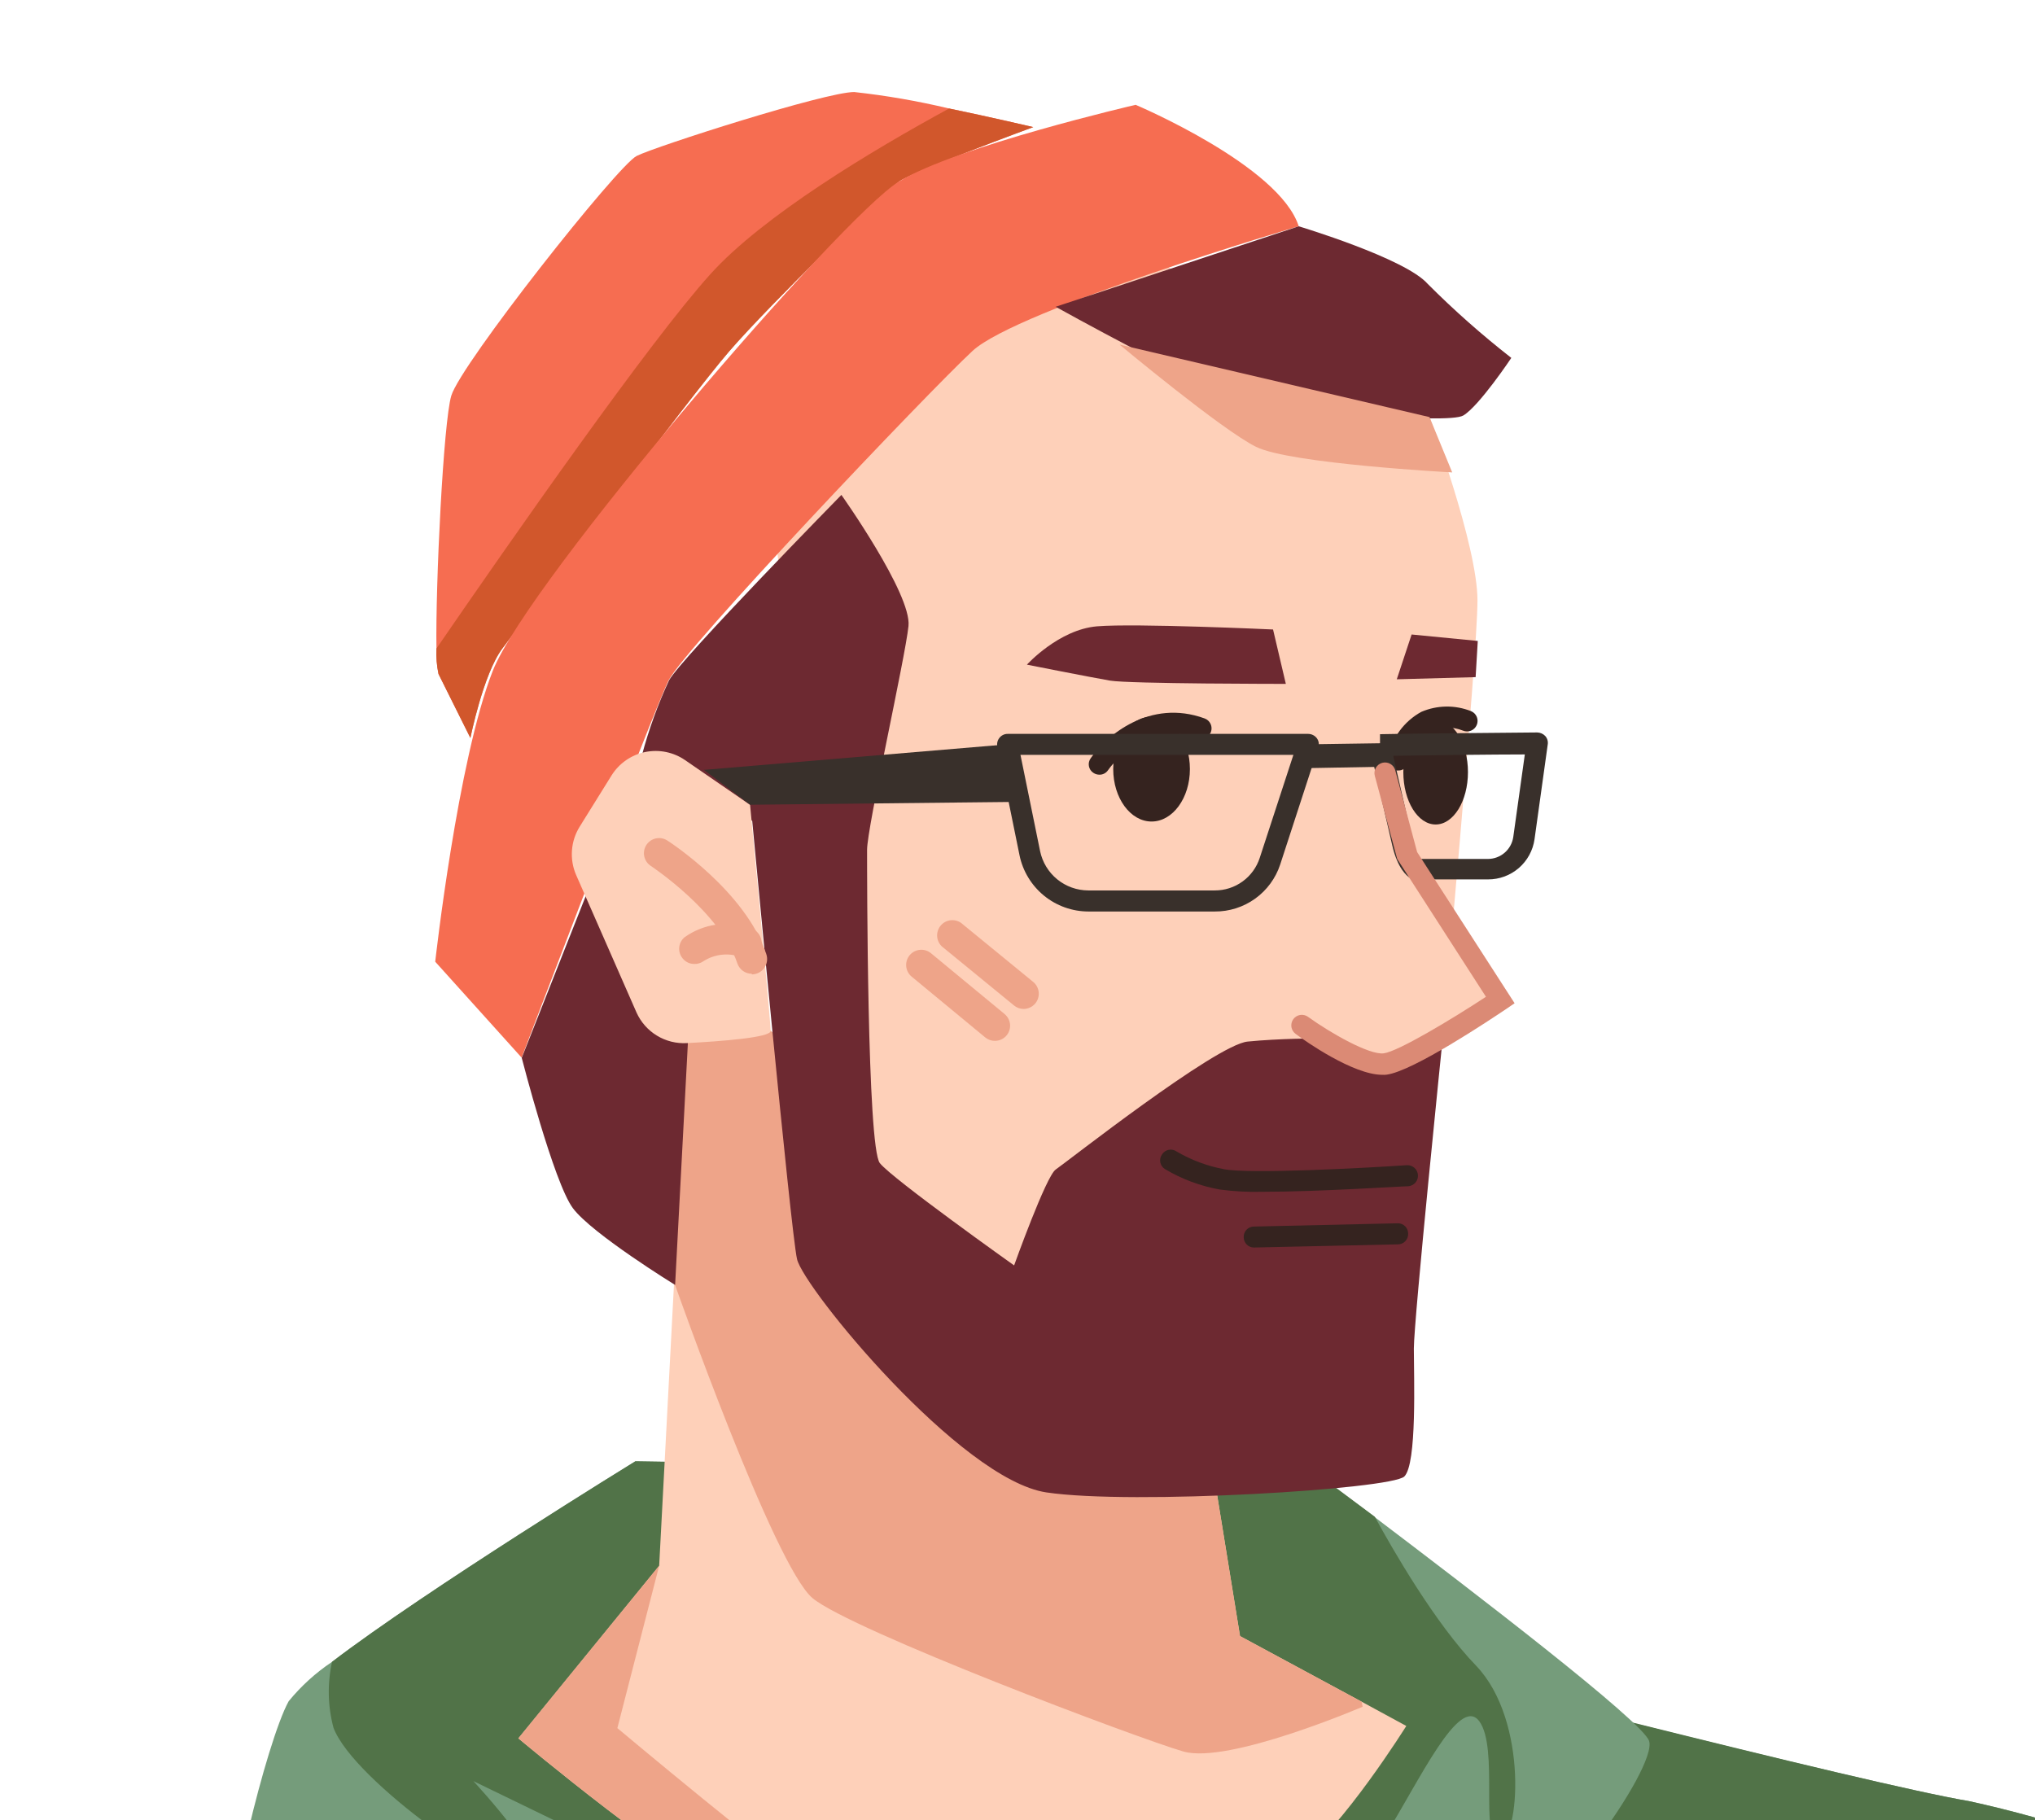
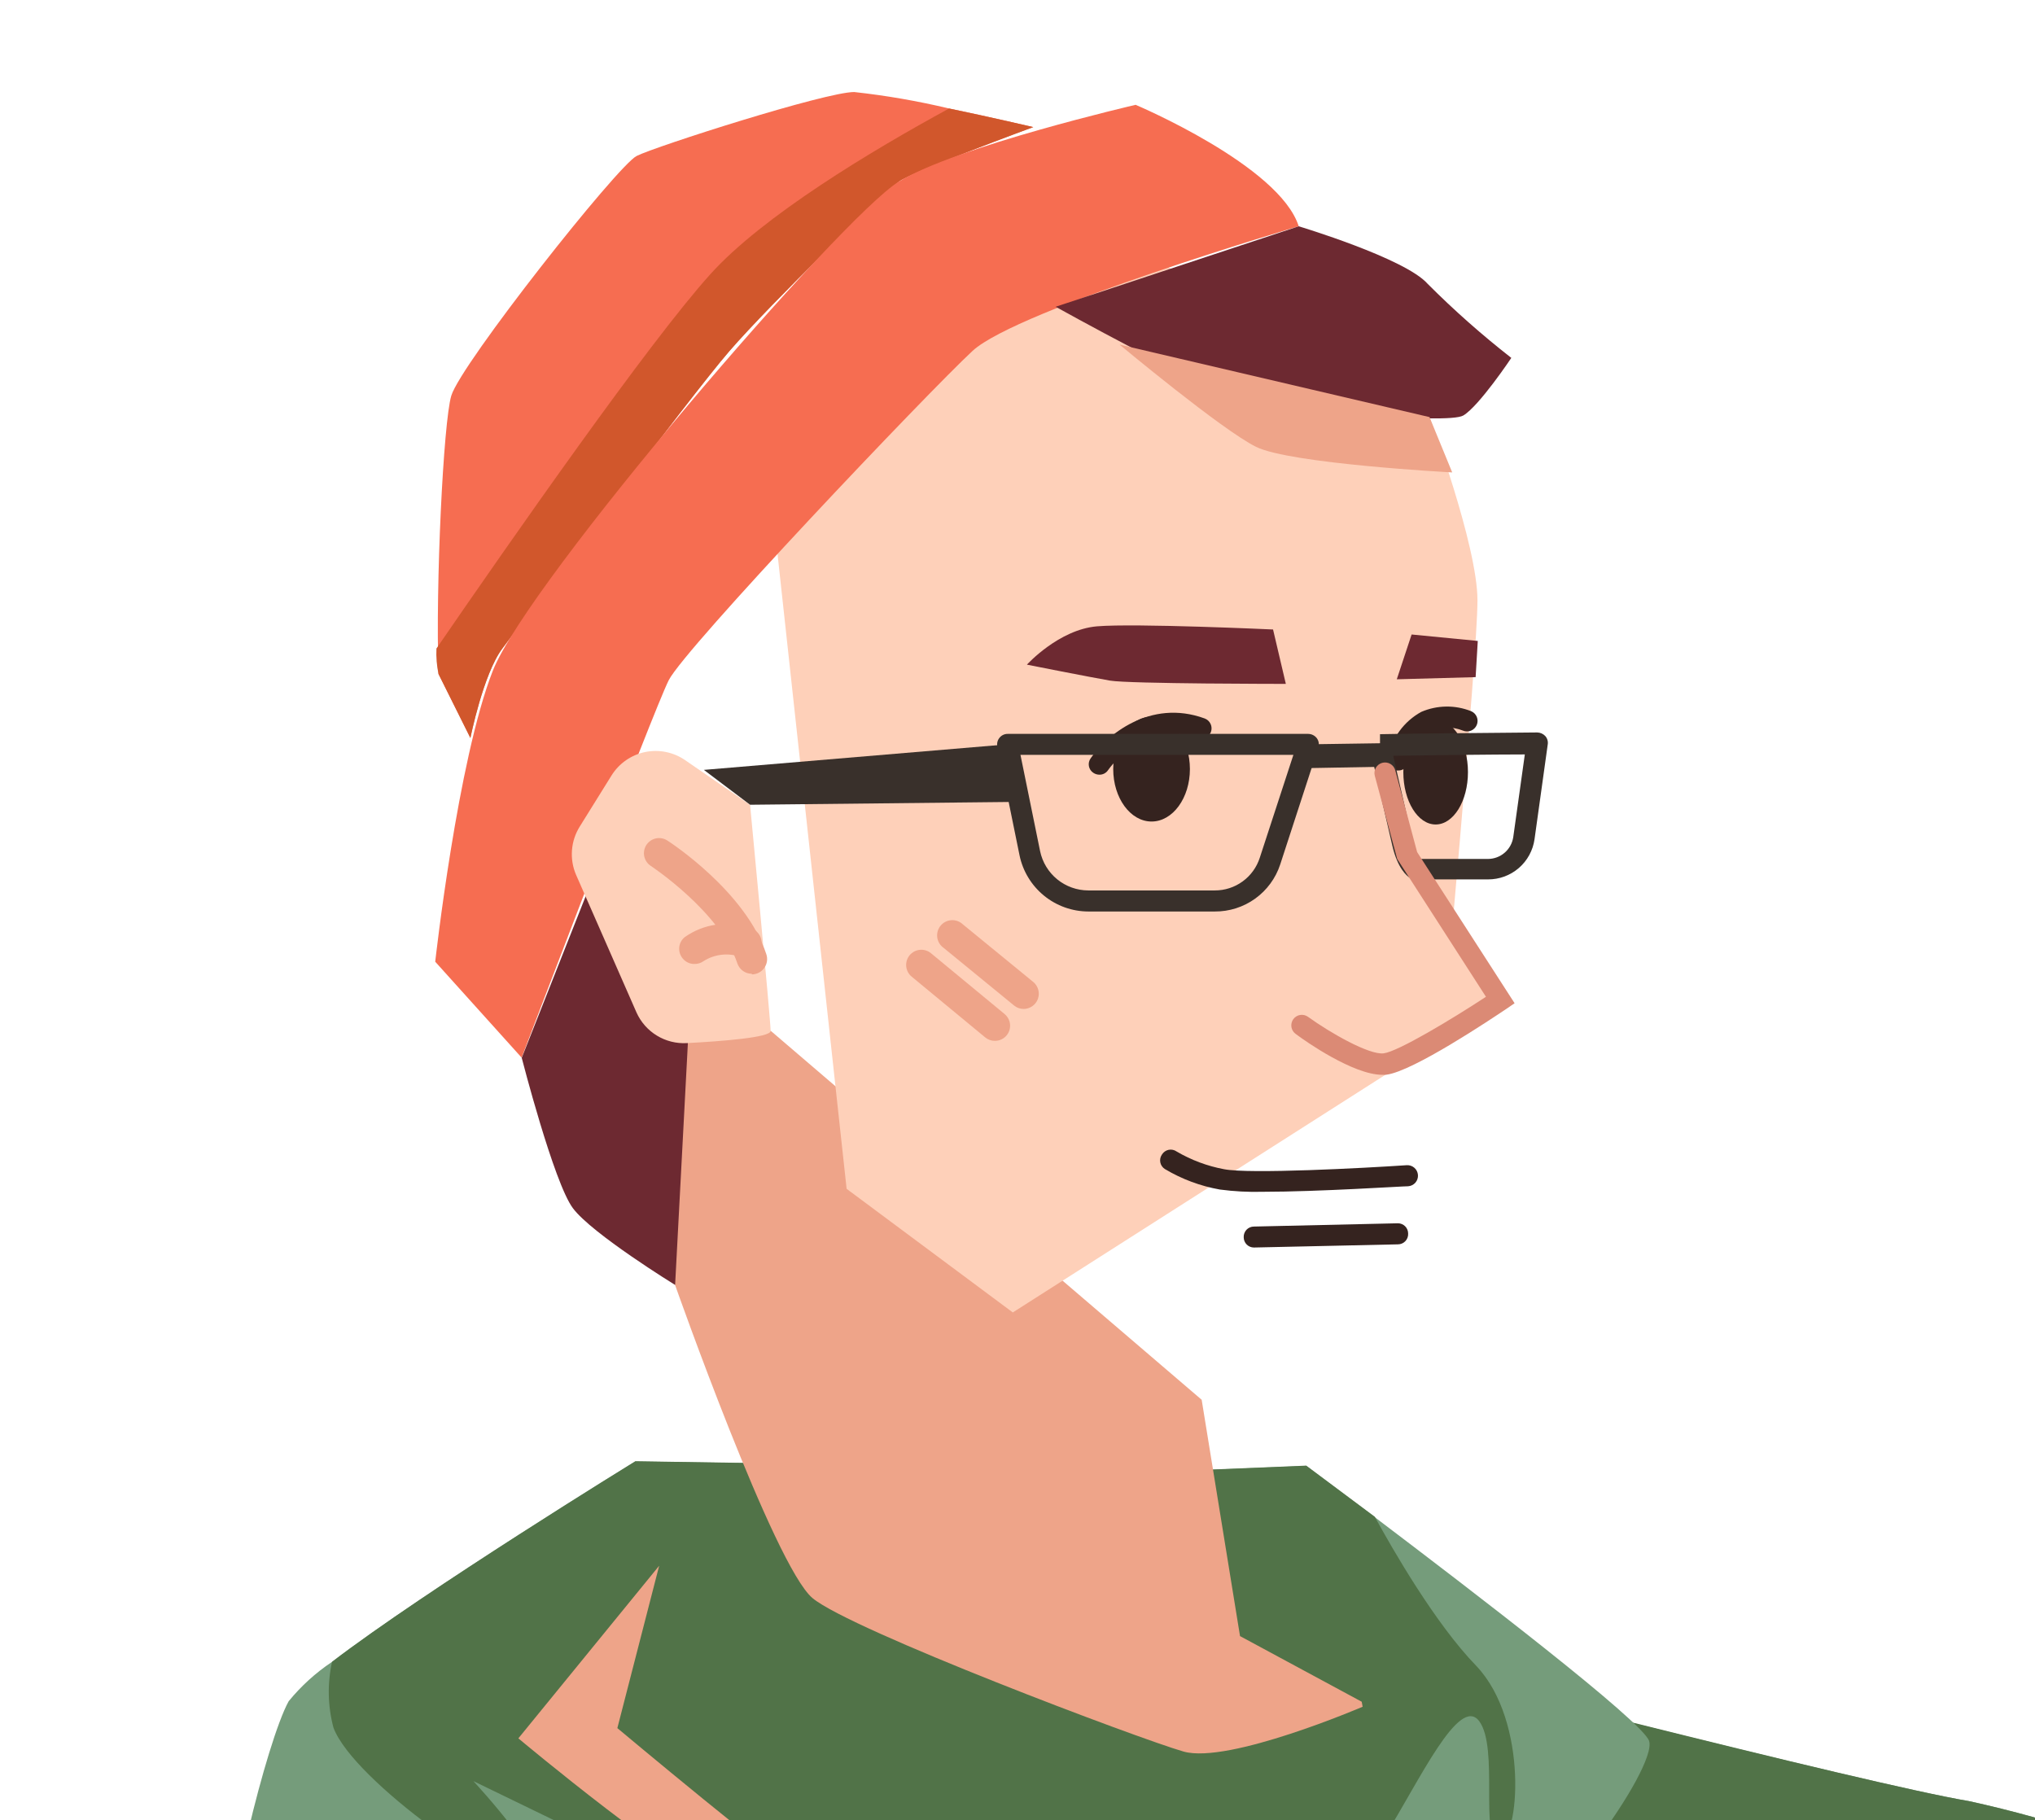
<svg xmlns="http://www.w3.org/2000/svg" width="199" height="178" viewBox="0 0 199 178" fill="none">
  <g clip-path="url(#clip0_98_30772)">
    <path d="M3.58 198.94C1.58 197.42 -0.31 195.94 -2 194.55C7.45 188.89 18 183.17 24.07 179.89C27.31 178.16 29.32 177.11 29.32 177.11L37.96 175.34L120.43 158.54C120.43 158.54 131.94 161.54 145.89 165.05L159.72 168.51C173.87 172.02 187.59 175.31 192.55 176.14C196.758 177.062 200.911 178.217 204.99 179.6C203.17 181.4 201.2 183.26 199.09 185.16C180.82 201.62 152.25 221.08 115.09 226.86C111.317 227.453 107.453 227.897 103.5 228.19C98.37 228.57 93.38 228.67 88.56 228.55C57.834 227.812 28.112 217.456 3.58 198.94Z" fill="#759C7B" />
    <path d="M192.55 176.14C196.758 177.062 200.911 178.217 204.99 179.6C203.17 181.4 201.2 183.26 199.09 185.16C197.478 184.654 195.835 184.253 194.17 183.96C190.92 183.96 164.86 181.96 164.86 181.96C164.86 181.96 151.17 194.35 147.25 196.3C144.61 197.61 125.18 203.3 112.81 206.83C107.13 208.47 102.94 209.65 102.55 209.75C102.55 209.75 96.83 209.33 89.26 208.75C76.67 207.75 59 206.25 54.11 205.43C46.29 204.12 12.4 194.36 12.4 194.36C12.4 194.36 8.59 196.26 3.61 198.91C1.61 197.39 -0.28 195.91 -1.97 194.52C7.48 188.86 18.03 183.14 24.1 179.86C27.34 178.13 29.35 177.08 29.35 177.08L37.99 175.31L120.46 158.51C120.46 158.51 131.97 161.51 145.92 165.02L159.75 168.48C173.87 172 187.59 175.31 192.55 176.14Z" fill="#517348" />
    <path d="M145.95 189.82C140.74 191.55 102.52 209.82 102.52 209.82C102.52 209.82 23.44 194.17 22.58 191.13C21.72 188.09 26.06 170.28 28.23 166.37C29.437 164.893 30.856 163.602 32.44 162.54C41.59 155.54 62.11 142.92 62.11 142.92L117.28 143.78L127.71 143.35C127.71 143.35 130.47 145.4 134.41 148.35C144.01 155.62 160.64 168.35 161.26 170.25C162.13 172.88 151.16 188.09 145.95 189.82Z" fill="#759C7B" />
    <path d="M146.6 180.05C144.65 180.05 146.6 170.92 144.65 168.32C142.7 165.72 138.78 174.18 135.53 179.39C132.28 184.6 126.3 181.39 126.3 181.39L67.79 184.61L46.29 174.18C46.29 174.18 54.76 183.3 52.15 183.96C49.54 184.62 34.56 174.18 32.61 168.96C32.05 166.855 32.002 164.647 32.47 162.52C41.62 155.52 62.14 142.9 62.14 142.9L117.31 143.76L127.74 143.33C127.74 143.33 130.5 145.38 134.44 148.33C136.17 151.5 140.36 158.79 144.35 162.9C149.53 168.32 148.56 180.05 146.6 180.05Z" fill="#517348" />
-     <path d="M137.52 168.79C137.52 168.79 131.27 178.79 126.9 181.93C122.53 185.07 100.1 195.68 100.1 195.68C99.45 195.45 78.76 188.15 72.6 185.68C66.44 183.21 50.69 170 50.69 170L64.46 153.12L65.92 125.38L67.16 102L75.36 100.8L117.51 136.89L121.26 160L133.16 166.42L137.52 168.79Z" fill="#FED0B9" />
    <path d="M133.25 166.91C133.25 166.91 120.12 172.55 115.73 171.29C111.34 170.03 83.21 159.41 79.46 156.29C75.71 153.17 66.01 125.65 66.01 125.65L65.92 125.43L67.16 102L75.36 100.8L117.51 136.89L121.26 160L133.16 166.42L133.25 166.91Z" fill="#EEA489" />
    <path d="M100.09 195.67C99.44 195.44 78.75 188.14 72.59 185.67C66.43 183.2 50.69 170 50.69 170L64.46 153.12L60.37 169C60.37 169 76.44 182.46 79.49 184.21C82.54 185.96 99.56 195.38 100.09 195.67Z" fill="#EEA489" />
    <path d="M75.71 51.21L107.79 22.44L139.79 40.79C139.79 40.79 144.48 53.3 144.48 58.72C144.48 64.14 141.04 101.56 141.04 101.56L99.04 128.35L82.79 116.26L75.71 51.21Z" fill="#FED0B9" />
-     <path d="M101.04 12.43C101.04 12.43 89.15 16.81 87.91 17.75C86.67 18.69 75.4 29.63 71.33 34.33C67.26 39.03 51.01 60.91 49.13 63.41C47.25 65.91 46 72.17 46 72.17L42.88 65.91C42.707 65.092 42.64 64.255 42.68 63.42C42.58 57.16 43.36 41.28 44.13 38.7C45.07 35.58 60.39 16.19 62.26 15.25C64.13 14.31 80.72 9 83.53 9C86.654 9.342 89.754 9.88 92.81 10.61C97.04 11.49 101.04 12.43 101.04 12.43Z" fill="#F66D51" />
+     <path d="M101.04 12.43C101.04 12.43 89.15 16.81 87.91 17.75C86.67 18.69 75.4 29.63 71.33 34.33C67.26 39.03 51.01 60.91 49.13 63.41C47.25 65.91 46 72.17 46 72.17L42.88 65.91C42.58 57.16 43.36 41.28 44.13 38.7C45.07 35.58 60.39 16.19 62.26 15.25C64.13 14.31 80.72 9 83.53 9C86.654 9.342 89.754 9.88 92.81 10.61C97.04 11.49 101.04 12.43 101.04 12.43Z" fill="#F66D51" />
    <path d="M101.04 12.43C101.04 12.43 89.15 16.81 87.91 17.75C86.67 18.69 75.4 29.63 71.33 34.33C67.26 39.03 51.01 60.91 49.13 63.41C47.25 65.91 46 72.17 46 72.17L42.88 65.91C42.707 65.092 42.64 64.255 42.68 63.42C50.06 52.68 63.5 33.42 69.46 26.82C74.58 21.13 85.22 14.74 92.81 10.61C97.04 11.49 101.04 12.43 101.04 12.43Z" fill="#D1572C" />
    <path d="M127 22.13C127 22.13 99.48 30.26 95.1 34.32C90.72 38.38 66.95 63.41 65.39 66.53C63.83 69.65 51.01 103.43 51.01 103.43L42.56 94.05C42.56 94.05 44.75 74.35 48.19 65.6C51.63 56.85 82.28 21.19 87.91 17.75C93.54 14.31 111.05 10.25 111.05 10.25C111.05 10.25 125.12 16.19 127 22.13Z" fill="#F66D51" />
    <path d="M100.42 65C100.42 65 103.54 61.56 107.29 61.25C111.04 60.94 124.49 61.56 124.49 61.56L125.74 66.88C125.74 66.88 110.42 66.88 108.55 66.56C106.68 66.24 100.42 65 100.42 65Z" fill="#6D2931" />
-     <path d="M82.279 48.4C82.279 48.4 89.159 58.09 88.84 61.22C88.519 64.35 84.79 80.92 84.79 83.11C84.79 85.3 84.79 112.19 86.04 113.75C87.29 115.31 99.169 123.75 99.169 123.75C99.169 123.75 102.3 115 103.24 114.37C104.18 113.74 118.88 102.17 122 101.86C125.12 101.55 128.88 101.55 128.88 101.55C128.88 101.55 133.879 104.68 135.449 104.05C137.019 103.42 141.079 101.55 141.079 101.55C141.079 101.55 138.259 129.07 138.259 131.88C138.259 134.69 138.579 143.14 137.329 144.39C136.079 145.64 110.74 147.2 102.33 145.95C93.919 144.7 78.57 125.95 77.939 123.13C77.309 120.31 73.559 80.28 73.559 80.28L62.77 73.87C63.44 71.347 64.33 68.888 65.43 66.52C66.639 64.35 82.279 48.4 82.279 48.4Z" fill="#6D2931" />
    <path d="M58.2 85.3L67.32 101L66.019 125.66C66.019 125.66 57.889 120.66 56.02 118.15C54.15 115.64 51.02 103.45 51.02 103.45L58.2 85.3Z" fill="#6D2931" />
    <path d="M127 22.13C127 22.13 137.42 25.26 139.61 27.76C142.185 30.34 144.917 32.758 147.79 35C147.79 35 144.66 39.69 143.1 40.63C141.54 41.57 125.12 40 121.37 39C117.62 38 103.23 30 103.23 30L127 22.13Z" fill="#6D2931" />
    <path d="M73.35 78.71L67 74.34C66.436 73.95 65.798 73.679 65.126 73.542C64.454 73.405 63.761 73.406 63.089 73.544C62.417 73.683 61.78 73.956 61.217 74.347C60.653 74.738 60.175 75.239 59.81 75.82L56.7 80.82C56.258 81.523 55.994 82.323 55.932 83.15C55.869 83.978 56.009 84.809 56.34 85.57L62.24 99.01C62.66 99.95 63.355 100.739 64.234 101.275C65.112 101.811 66.133 102.067 67.16 102.01C70.61 101.83 75.36 101.46 75.36 100.82C75.36 99.81 73.35 78.71 73.35 78.71Z" fill="#FED0B9" />
    <path d="M73.35 78.7L99.48 78.42L98.54 72.79L68.83 75.29L73.35 78.7Z" fill="#39302B" />
    <path d="M100.1 98.67C99.757 98.67 99.424 98.55 99.16 98.33L92.28 92.7C92.111 92.583 91.968 92.432 91.86 92.257C91.752 92.082 91.682 91.887 91.653 91.683C91.625 91.479 91.638 91.272 91.694 91.074C91.749 90.876 91.845 90.691 91.975 90.532C92.105 90.373 92.267 90.242 92.45 90.149C92.633 90.055 92.834 90 93.039 89.988C93.244 89.975 93.45 90.006 93.643 90.077C93.836 90.148 94.012 90.258 94.16 90.4L101.04 96.03C101.277 96.225 101.447 96.488 101.529 96.783C101.611 97.078 101.599 97.391 101.497 97.68C101.394 97.968 101.205 98.218 100.955 98.395C100.705 98.573 100.407 98.669 100.1 98.67Z" fill="#EEA489" />
    <path d="M97.29 101.79C96.943 101.792 96.607 101.671 96.34 101.45L89.15 95.51C88.846 95.26 88.655 94.898 88.617 94.507C88.58 94.115 88.699 93.724 88.95 93.42C89.201 93.116 89.562 92.925 89.954 92.887C90.346 92.85 90.736 92.969 91.04 93.22L98.23 99.16C98.468 99.353 98.641 99.615 98.723 99.911C98.806 100.206 98.795 100.52 98.692 100.808C98.589 101.097 98.398 101.347 98.147 101.522C97.896 101.698 97.597 101.792 97.29 101.79Z" fill="#EEA489" />
    <path d="M73.52 95.23C73.21 95.229 72.909 95.133 72.656 94.954C72.404 94.775 72.213 94.522 72.11 94.23C70.43 89.17 63.71 84.73 63.64 84.68C63.477 84.574 63.337 84.436 63.227 84.276C63.117 84.115 63.04 83.934 63 83.744C62.96 83.554 62.958 83.357 62.994 83.166C63.03 82.975 63.103 82.793 63.21 82.63C63.316 82.467 63.454 82.327 63.614 82.217C63.775 82.107 63.956 82.03 64.146 81.99C64.336 81.951 64.532 81.948 64.724 81.984C64.915 82.02 65.097 82.094 65.26 82.2C65.58 82.4 72.91 87.2 74.93 93.29C75.01 93.516 75.034 93.758 75.002 93.995C74.969 94.232 74.88 94.459 74.742 94.654C74.604 94.85 74.421 95.01 74.208 95.121C73.996 95.231 73.76 95.289 73.52 95.29V95.23Z" fill="#EEA489" />
    <path d="M67.9 94.27C67.679 94.272 67.461 94.224 67.261 94.128C67.062 94.033 66.887 93.893 66.75 93.72C66.504 93.421 66.386 93.037 66.421 92.651C66.457 92.265 66.643 91.909 66.94 91.66C67.853 91.008 68.909 90.586 70.019 90.427C71.129 90.269 72.261 90.38 73.32 90.75C73.518 90.796 73.705 90.882 73.869 91.002C74.033 91.123 74.17 91.276 74.273 91.452C74.375 91.628 74.441 91.823 74.465 92.026C74.489 92.228 74.471 92.433 74.413 92.628C74.355 92.823 74.257 93.004 74.126 93.16C73.995 93.316 73.834 93.443 73.652 93.534C73.47 93.626 73.271 93.678 73.068 93.69C72.864 93.701 72.661 93.671 72.47 93.6C71.868 93.377 71.222 93.298 70.583 93.367C69.944 93.436 69.331 93.653 68.79 94C68.53 94.183 68.218 94.278 67.9 94.27Z" fill="#EEA489" />
    <path d="M136.59 66.43L138.04 62.05L144.51 62.68L144.3 66.22L136.59 66.43Z" fill="#6D2931" />
    <path d="M127.15 75.13L135.44 74.98L135.39 72.68L127.93 72.79L127.15 75.13Z" fill="#39302B" />
    <path d="M123.48 116.55C122.08 116.588 120.679 116.514 119.29 116.33C117.394 115.994 115.574 115.316 113.92 114.33C113.804 114.258 113.703 114.163 113.625 114.051C113.547 113.939 113.492 113.812 113.465 113.678C113.438 113.544 113.439 113.406 113.467 113.272C113.495 113.138 113.551 113.012 113.63 112.9C113.702 112.784 113.797 112.683 113.909 112.605C114.021 112.527 114.148 112.472 114.282 112.445C114.416 112.418 114.554 112.419 114.688 112.447C114.822 112.475 114.949 112.531 115.06 112.61C116.492 113.45 118.058 114.035 119.69 114.34C122.15 114.83 133.42 114.23 137.56 113.95C137.833 113.931 138.103 114.022 138.309 114.202C138.515 114.382 138.641 114.637 138.66 114.91C138.679 115.183 138.588 115.453 138.408 115.659C138.228 115.865 137.973 115.991 137.7 116.01C137.23 116 128.96 116.55 123.48 116.55Z" fill="#35231F" />
    <path d="M122.62 122C122.355 122 122.101 121.895 121.913 121.707C121.726 121.52 121.62 121.265 121.62 121C121.614 120.865 121.634 120.729 121.682 120.602C121.729 120.475 121.801 120.359 121.895 120.26C121.989 120.162 122.101 120.084 122.226 120.031C122.351 119.977 122.485 119.95 122.62 119.95L136.7 119.63C136.966 119.63 137.22 119.735 137.408 119.923C137.595 120.11 137.7 120.365 137.7 120.63C137.709 120.766 137.689 120.903 137.642 121.031C137.596 121.16 137.523 121.277 137.43 121.376C137.336 121.476 137.223 121.555 137.097 121.609C136.972 121.663 136.837 121.69 136.7 121.69L122.63 122H122.62Z" fill="#35231F" />
    <path d="M116.36 75.21C116.36 78.04 114.68 80.34 112.61 80.34C110.54 80.34 108.86 78.04 108.86 75.21C108.86 72.38 110.54 70.09 112.61 70.09C114.68 70.09 116.36 72.38 116.36 75.21Z" fill="#35231F" />
    <path d="M140.39 80.63C142.136 80.63 143.55 78.338 143.55 75.51C143.55 72.682 142.136 70.39 140.39 70.39C138.645 70.39 137.23 72.682 137.23 75.51C137.23 78.338 138.645 80.63 140.39 80.63Z" fill="#35231F" />
    <path d="M127.31 100.31C127.31 100.31 132.94 104.37 135.44 104.06C137.94 103.75 146.7 97.81 146.7 97.81L137.63 83.73L135.44 75.6L127.31 100.31Z" fill="#FED0B9" />
    <path d="M109.48 33.7C109.48 33.7 119.48 42.04 122.83 43.7C126.18 45.36 142.01 46.2 142.01 46.2L139.79 40.79L109.48 33.7Z" fill="#EEA489" />
    <path d="M107.51 75.76C107.3 75.759 107.095 75.697 106.92 75.58C106.806 75.506 106.708 75.409 106.633 75.296C106.558 75.182 106.506 75.055 106.482 74.921C106.458 74.787 106.461 74.65 106.491 74.517C106.522 74.385 106.579 74.26 106.66 74.15C108.17 71.95 112.44 68.3 117.8 70.26C118.057 70.354 118.267 70.547 118.382 70.795C118.497 71.044 118.509 71.328 118.415 71.585C118.321 71.842 118.128 72.052 117.88 72.167C117.631 72.282 117.347 72.294 117.09 72.2C111.9 70.3 108.5 75.11 108.36 75.31C108.268 75.451 108.141 75.565 107.993 75.644C107.844 75.723 107.678 75.763 107.51 75.76Z" fill="#35231F" />
    <path d="M118.79 89.14H106.43C104.849 89.136 103.316 88.589 102.091 87.589C100.866 86.589 100.021 85.198 99.7 83.65L97.53 73C97.498 72.852 97.501 72.698 97.537 72.551C97.573 72.404 97.643 72.266 97.74 72.15C97.835 72.029 97.957 71.933 98.096 71.867C98.234 71.801 98.386 71.768 98.54 71.77H127.93C128.093 71.772 128.253 71.81 128.398 71.883C128.544 71.956 128.671 72.061 128.77 72.19C128.868 72.322 128.932 72.475 128.956 72.638C128.981 72.8 128.965 72.965 128.91 73.12L125.19 84.54C124.748 85.886 123.889 87.056 122.739 87.883C121.589 88.709 120.206 89.15 118.79 89.14ZM99.79 73.82L101.71 83.24C101.937 84.323 102.528 85.295 103.385 85.994C104.243 86.693 105.314 87.076 106.42 87.08H118.79C119.767 87.083 120.719 86.776 121.51 86.202C122.301 85.629 122.889 84.819 123.19 83.89L126.48 73.82H99.79Z" fill="#39302B" />
    <path d="M136.72 75.35H136.45C136.317 75.318 136.192 75.259 136.083 75.177C135.973 75.094 135.882 74.99 135.815 74.871C135.747 74.752 135.705 74.621 135.69 74.484C135.676 74.348 135.689 74.211 135.73 74.08C135.911 73.144 136.296 72.258 136.857 71.487C137.419 70.717 138.144 70.079 138.98 69.62C139.749 69.288 140.576 69.11 141.413 69.098C142.25 69.086 143.082 69.24 143.86 69.55C144.112 69.656 144.311 69.858 144.415 70.111C144.518 70.364 144.516 70.648 144.41 70.9C144.304 71.152 144.102 71.352 143.849 71.455C143.596 71.558 143.312 71.556 143.06 71.45C142.035 71.047 140.895 71.047 139.87 71.45C139.307 71.788 138.824 72.244 138.453 72.786C138.082 73.328 137.832 73.943 137.72 74.59C137.665 74.812 137.536 75.008 137.354 75.147C137.172 75.285 136.948 75.357 136.72 75.35Z" fill="#35231F" />
    <path d="M145.51 86H138.41C138.223 86.001 138.039 85.949 137.88 85.85C137.61 85.69 136.68 84.98 136.15 82.69C135.68 80.69 133.95 73.11 133.95 73.11L134.95 72.88V71.8C136.1 71.75 149.74 71.64 150.32 71.63C150.469 71.633 150.615 71.665 150.751 71.725C150.886 71.785 151.009 71.872 151.11 71.98C151.21 72.092 151.283 72.224 151.324 72.368C151.366 72.511 151.375 72.663 151.35 72.81L150.06 82.07C149.905 83.165 149.359 84.166 148.522 84.889C147.686 85.611 146.616 86.006 145.51 86ZM138.84 84H145.51C146.11 83.997 146.688 83.78 147.141 83.387C147.594 82.995 147.892 82.453 147.98 81.86L149.11 73.78C146.27 73.78 139.17 73.86 136.24 73.91C136.74 76.12 137.81 80.77 138.16 82.3C138.275 82.905 138.506 83.482 138.84 84Z" fill="#39302B" />
    <path d="M135.17 105.11C132.34 105.11 127.65 101.83 126.7 101.11C126.59 101.031 126.497 100.93 126.426 100.815C126.355 100.7 126.308 100.571 126.286 100.438C126.265 100.304 126.27 100.167 126.302 100.036C126.333 99.904 126.39 99.78 126.47 99.67C126.549 99.56 126.649 99.468 126.765 99.397C126.88 99.326 127.008 99.278 127.142 99.257C127.276 99.236 127.412 99.241 127.544 99.272C127.676 99.303 127.8 99.361 127.91 99.44C130.11 101.03 133.91 103.19 135.31 103.01C136.71 102.83 141.9 99.72 145.31 97.48L136.63 84L134.44 75.87C134.404 75.739 134.395 75.602 134.412 75.467C134.43 75.332 134.474 75.202 134.542 75.084C134.609 74.966 134.7 74.862 134.807 74.779C134.915 74.697 135.038 74.635 135.17 74.6C135.301 74.565 135.438 74.555 135.573 74.573C135.708 74.59 135.838 74.634 135.956 74.702C136.074 74.77 136.177 74.86 136.26 74.968C136.343 75.076 136.404 75.199 136.44 75.33L138.58 83.33L148.11 98.11L147.28 98.68C145.78 99.68 138.18 104.78 135.57 105.1C135.437 105.114 135.303 105.117 135.17 105.11Z" fill="#DB8A75" />
  </g>
  <defs>
    <clipPath id="clip0_98_30772">
      <rect width="199" height="178" fill="white" />
    </clipPath>
  </defs>
</svg>